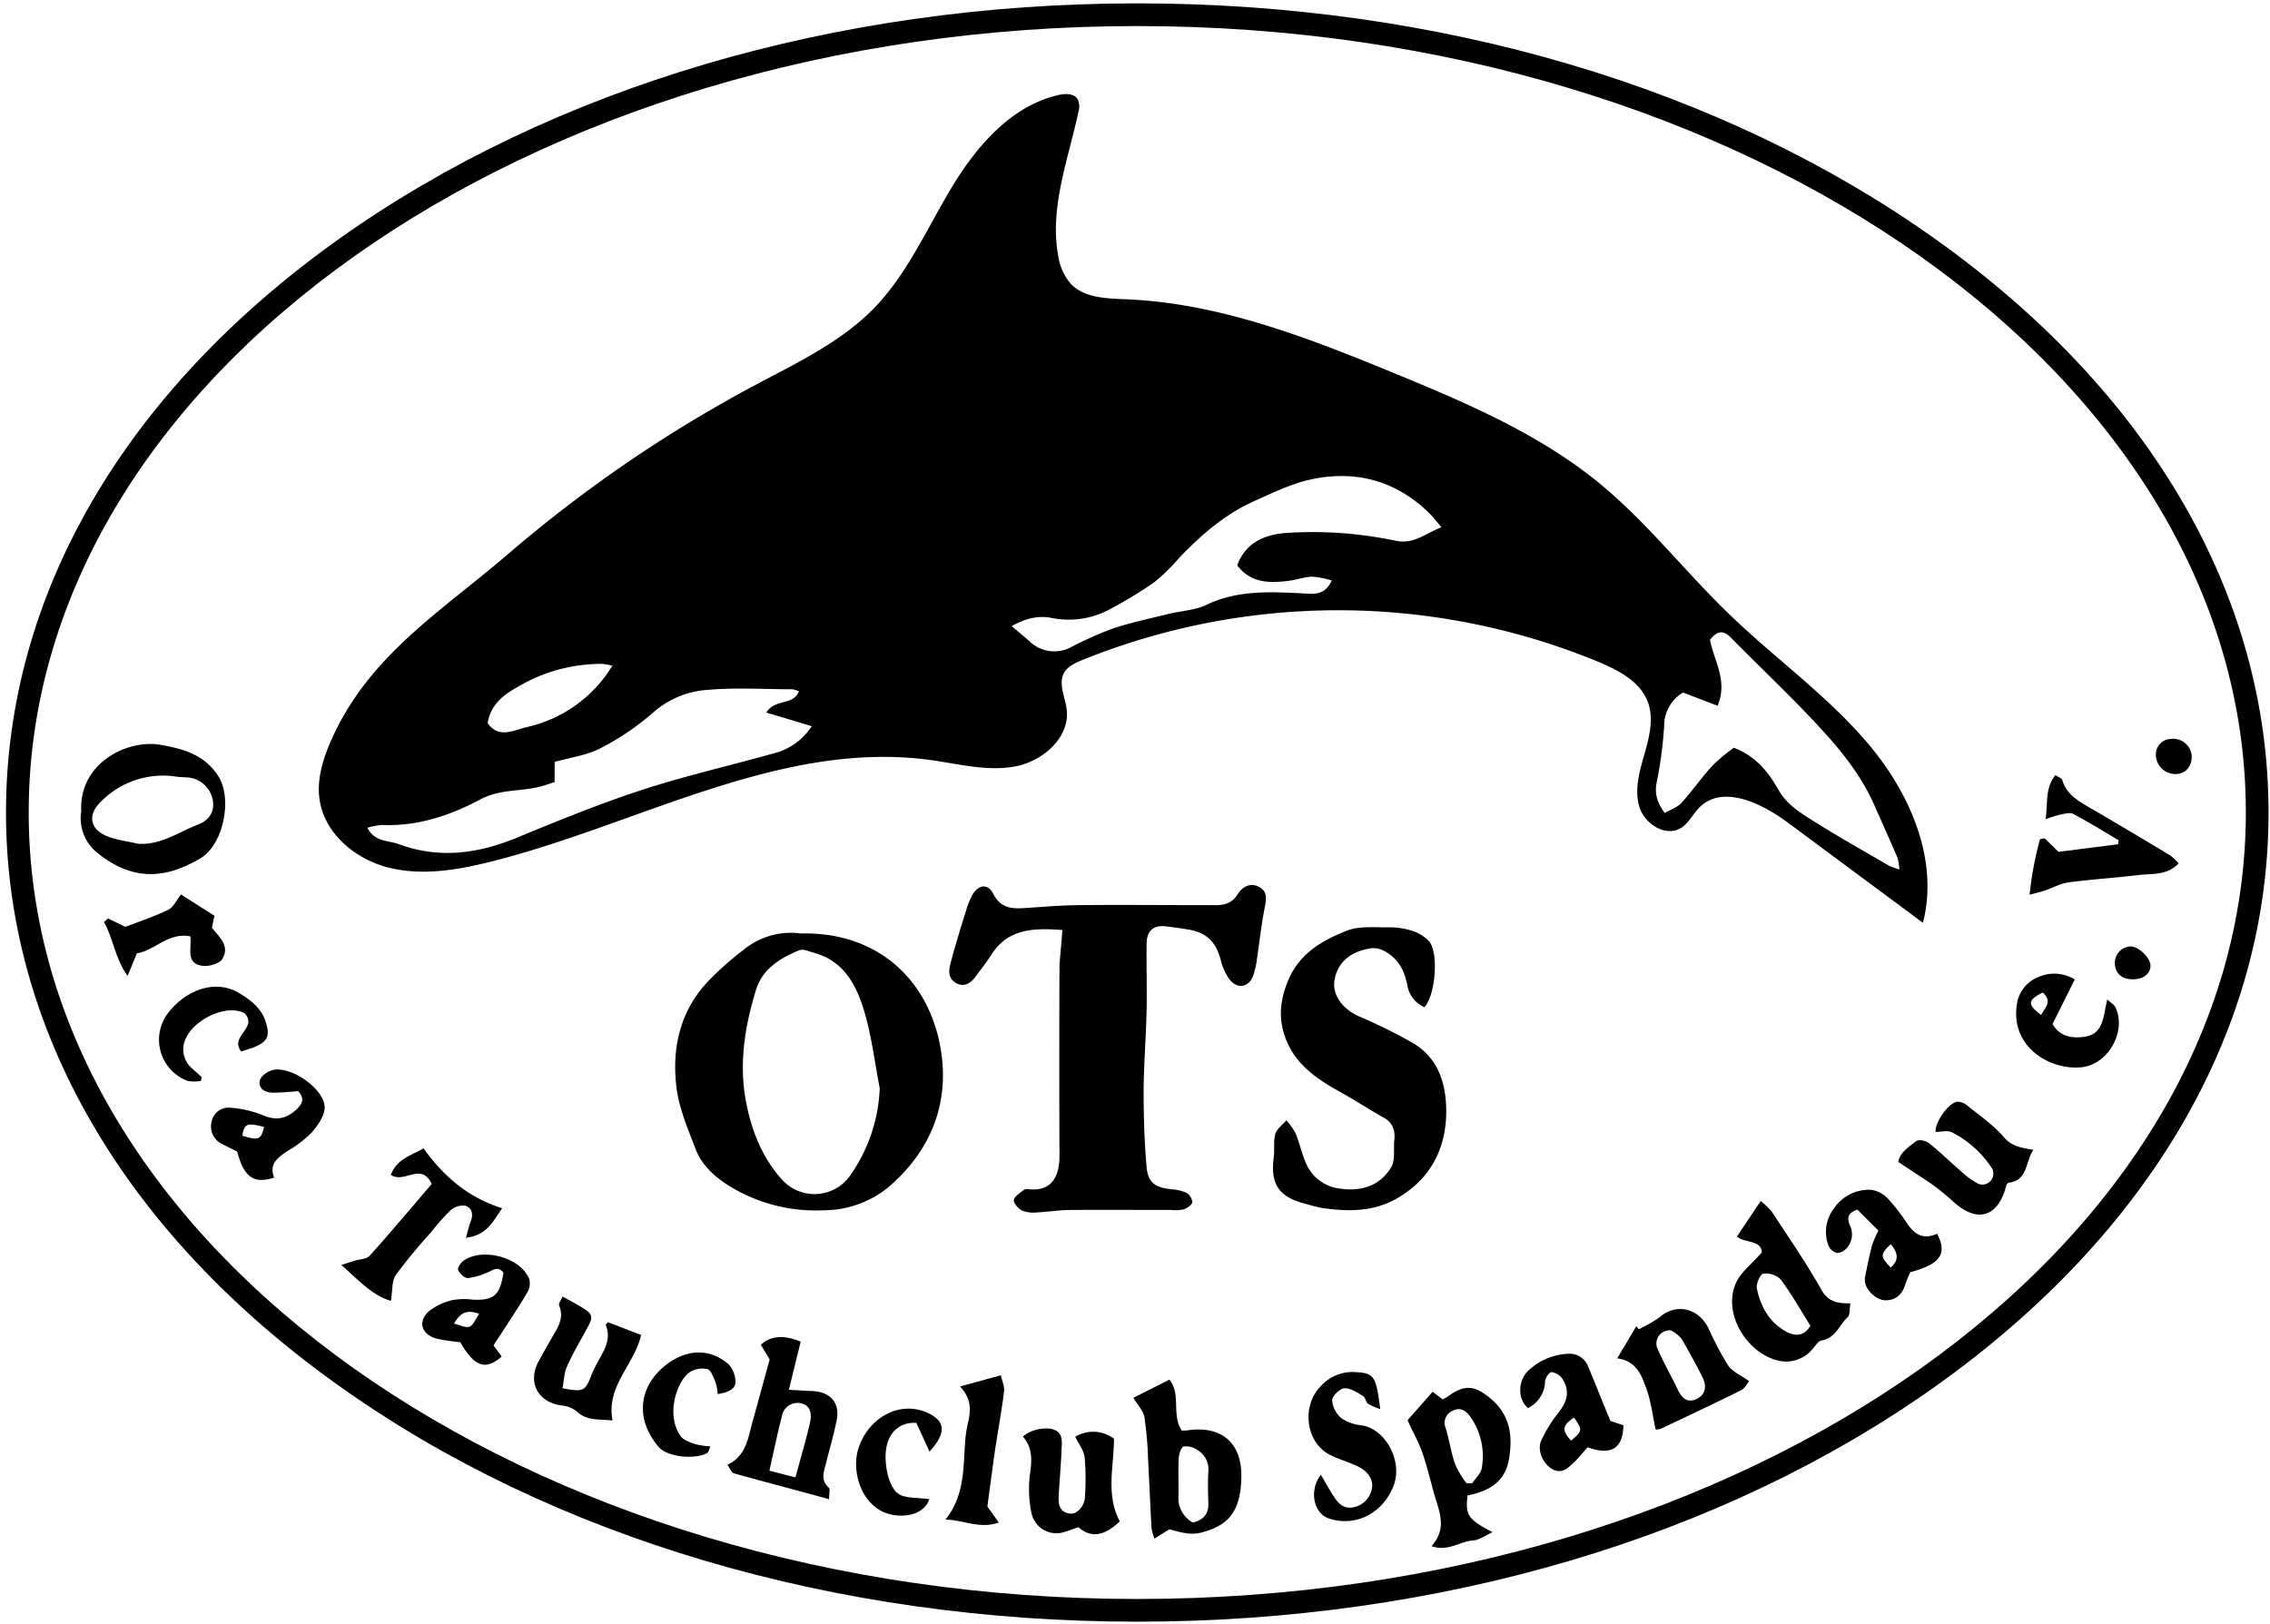
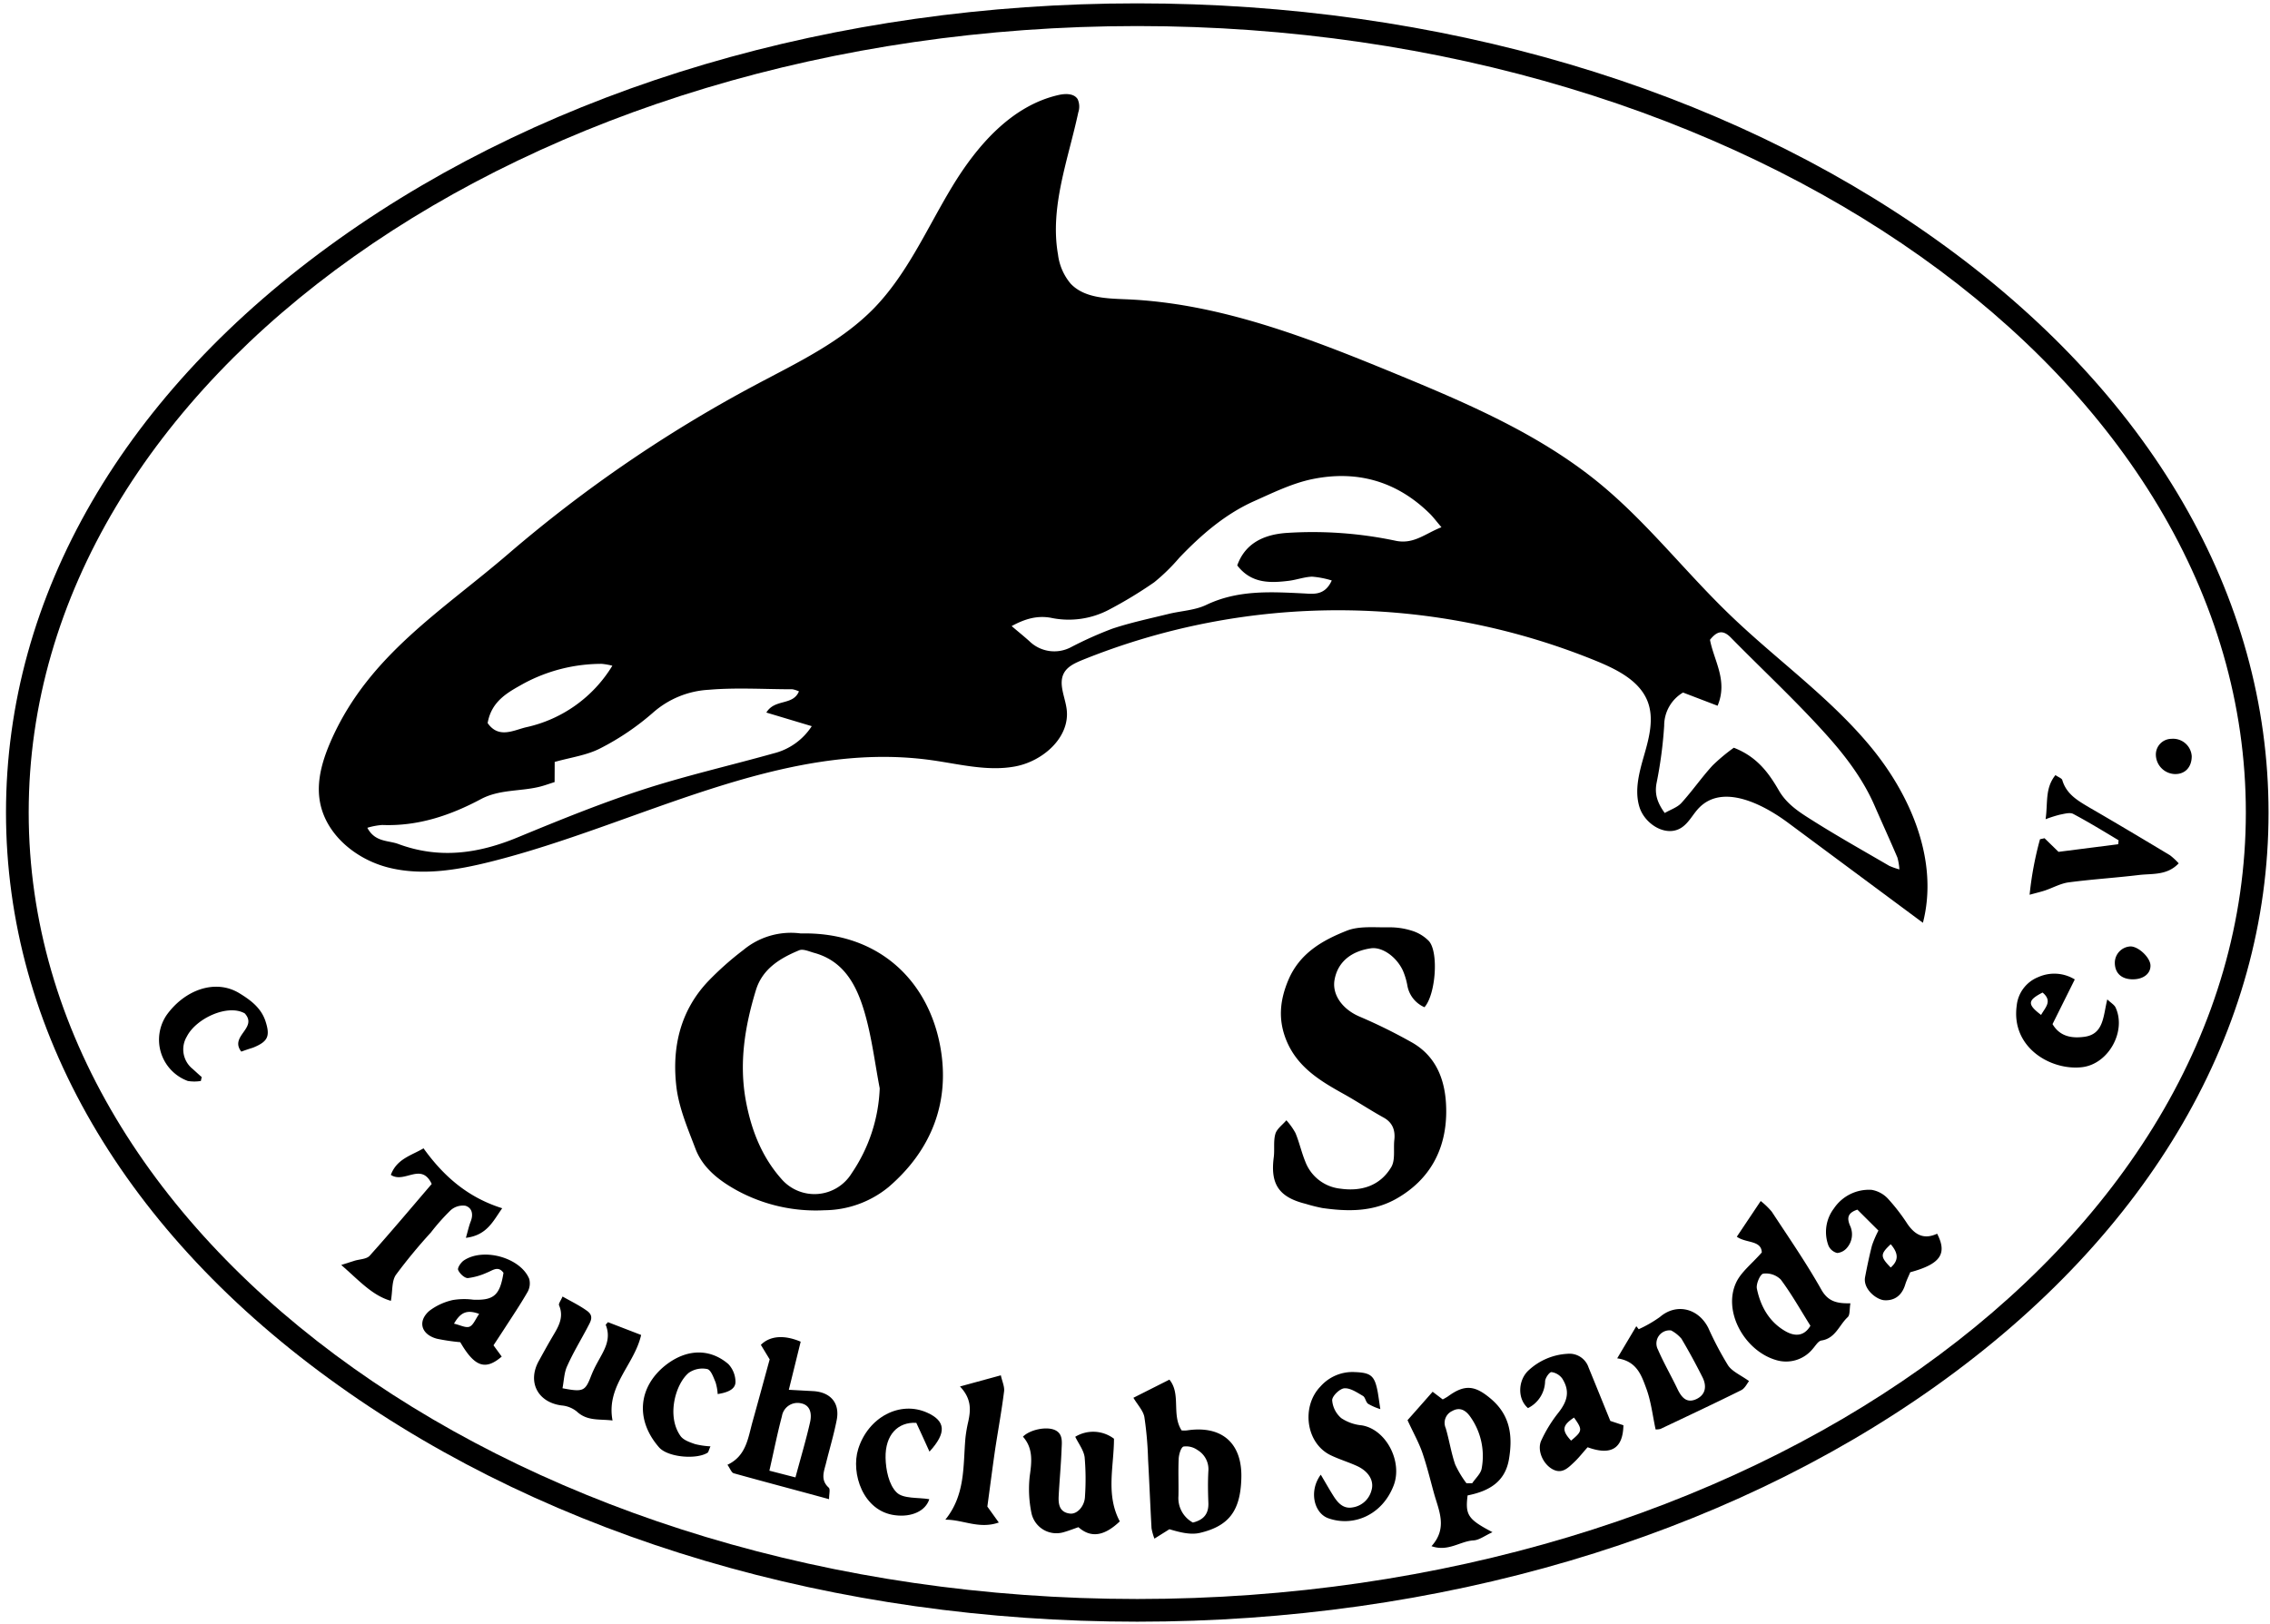
<svg xmlns="http://www.w3.org/2000/svg" id="Layer_1" data-name="Layer 1" viewBox="0 0 500 357.8">
  <title>orca-tauchclub-spandau</title>
  <path d="M423.55,203.31l-29.65-22c-5.82-4.33-14.42-8.54-19.56-3.43-1.45,1.44-2.33,3.46-4.07,4.53-3.35,2.07-8-.85-9.16-4.61s0-7.81,1.09-11.6,2.13-7.9.74-11.59c-1.7-4.46-6.4-6.91-10.79-8.76a150.3,150.3,0,0,0-113.89-.38c-1.48.62-3.06,1.34-3.86,2.73-1.37,2.4.21,5.33.55,8.07.77,6.16-5.19,11.42-11.29,12.58s-12.33-.51-18.49-1.37C172,162.85,140.54,181.74,108,189.87c-7.32,1.83-15,3.12-22.36,1.29s-14.13-7.48-15.24-14.94c-.7-4.65.84-9.34,2.77-13.62,8.34-18.4,24.18-28,38.86-40.63a299.3,299.3,0,0,1,54.44-37.2c9.14-4.87,18.74-9.4,26-16.82,7.41-7.62,11.71-17.65,17.21-26.75s13.12-17.92,23.49-20.27c1.5-.34,3.41-.38,4.21.94a4,4,0,0,1,.13,2.89c-2.22,10.38-6.31,20.84-4.47,31.31a12.28,12.28,0,0,0,2.79,6.43c3,3.17,7.9,3.26,12.25,3.44,20.61.85,40.25,8.55,59.33,16.41,15.75,6.49,31.67,13.3,44.85,24.1,10.58,8.68,19,19.63,28.89,29.12,10.14,9.76,21.79,18,30.78,28.82S427.07,189.69,423.55,203.31Zm-301.39-31c-1.21.37-2.33.8-3.49,1.07-4.23,1-8.7.53-12.76,2.69-6.75,3.6-13.87,6-21.71,5.69a14.91,14.91,0,0,0-3.29.62c1.71,3.21,4.57,2.73,6.83,3.57,9,3.34,17.56,2.14,26.19-1.42,9.06-3.74,18.15-7.45,27.45-10.49,9.53-3.11,19.33-5.34,29-8.05a14,14,0,0,0,8.42-6l-10-3c1.86-3.09,5.86-1.46,7.18-4.67a6.21,6.21,0,0,0-1.43-.46c-6.14,0-12.31-.41-18.4.11a20.21,20.21,0,0,0-12.27,5,56.77,56.77,0,0,1-11.65,7.9c-3,1.55-6.53,2-10.05,3Zm296.21,19.26a12.69,12.69,0,0,0-.44-2.64c-1.62-3.81-3.35-7.57-5-11.36-2.6-6-6.58-11.19-10.87-15.94-6.62-7.35-13.9-14.11-20.84-21.18-1.85-1.88-3.16-1.24-4.57.51.87,4.64,4,9,1.67,14.53l-7.61-2.91a8.46,8.46,0,0,0-4.15,7.29,93.74,93.74,0,0,1-1.68,12.67c-.44,2.38.13,4.27,1.8,6.58,1.28-.75,2.77-1.22,3.67-2.21,2.41-2.65,4.45-5.62,6.86-8.25a40.36,40.36,0,0,1,4.69-3.92c5.15,2,7.71,5.6,9.9,9.38,1.91,3.32,5,5.1,8,7,5.36,3.36,10.88,6.46,16.35,9.65A16.3,16.3,0,0,0,418.37,191.55ZM222.83,137.94c1.49,1.27,2.71,2.25,3.88,3.3a7.85,7.85,0,0,0,9.17,1.36,83,83,0,0,1,9.1-4.08c4-1.34,8.23-2.23,12.37-3.25,2.79-.69,5.83-.79,8.35-2,6.93-3.31,14.12-2.89,21.41-2.53,2.13.11,4.69.56,6.23-2.85a20,20,0,0,0-4.34-.84c-1.7.06-3.38.69-5.09.91-4.21.52-8.32.61-11.39-3.39,1.79-5,6-6.74,10.53-7.13a88.12,88.12,0,0,1,24.45,1.72c3.94.77,6.38-1.58,10-3-1.19-1.39-1.85-2.3-2.65-3.07-7.25-7.1-16-9.54-25.79-7.53-4.43.91-8.67,3-12.84,4.86-6.4,2.87-11.62,7.41-16.44,12.44a42.45,42.45,0,0,1-5.55,5.43,94.4,94.4,0,0,1-10,6.06,19,19,0,0,1-12.77,1.76C228.46,135.57,225.78,136.33,222.83,137.94ZM107.41,159.31c2.44,3.51,5.77,1.55,8.47.92a29.6,29.6,0,0,0,19-13.56,15.3,15.3,0,0,0-2.32-.41,36.2,36.2,0,0,0-17.26,4.36C112,152.48,108.26,154.37,107.41,159.31Z" />
-   <path d="M234,204.9c-6.48-.48-12-.27-15.6,5.4-1.06,1.65-2.28,3.19-3.44,4.76-1,1.39-2.34,2.45-4.11,1.66s-2-2.46-1.56-4.17.83-3.12,1.29-4.67c.72-2.43,1.44-4.85,2.22-7.26a16.5,16.5,0,0,1,1.42-3.53c1.37-2.25,3.39-2.46,4.56-.16,1.53,3,3.84,3.33,6.64,3.15,4-.25,8.07-.62,12.1-.66,9.34-.1,18.68,0,28,0h2.08c2.08.05,3.82-.45,5-2.38,1.08-1.72,2.84-2.65,4.74-1.63s1.58,2.73,1.22,4.6c-.73,3.72-1.13,7.51-1.7,11.27a18.38,18.38,0,0,1-.83,3.7c-1,2.67-3.61,3-5.3.68a12.37,12.37,0,0,1-1.82-4.07c-1.05-4.06-3.14-6.14-7.19-6.8-1.6-.26-3.19-.49-4.79-.68-2.87-.36-4.35.9-4.38,3.87-.05,5,.1,9.94,0,14.9-.14,5.89-.63,11.78-.65,17.66,0,5.5.17,11,.64,16.48.31,3.54,1.83,4.59,5.43,5a9.65,9.65,0,0,1,3.32.76,2.73,2.73,0,0,1,1.34,2.06c-.08.62-1.11,1.34-1.86,1.6a8.71,8.71,0,0,1-2.76.14c-7.42,0-14.83-.05-22.25,0-2.41,0-4.82.42-7.23.53a7.11,7.11,0,0,1-3.37-.38c-.86-.44-2-1.68-1.85-2.4s1.42-1.54,2.27-2.22a1.55,1.55,0,0,1,1-.1c5,.52,6.81-2.7,6.79-7.43q-.09-20.85,0-41.72C233.49,210.37,233.82,207.89,234,204.9Z" />
  <path d="M176.39,205.66c17-.4,28.14,10.29,30.76,25.15,2.15,12.18-2.11,22.73-11.44,30.73a22.53,22.53,0,0,1-14.09,5.1,36.31,36.31,0,0,1-19.36-4.4c-3.81-2.11-7.45-4.86-9.08-9.16s-3.61-8.89-4.18-13.5c-1.05-8.63.75-16.83,7-23.41a67.56,67.56,0,0,1,7.75-6.88A16.38,16.38,0,0,1,176.39,205.66Zm17.38,34.12c-1.08-5.63-1.76-11.38-3.37-16.85-1.71-5.79-4.47-11.2-11.08-13-1.09-.3-2.41-.92-3.28-.57-4.23,1.75-8.12,4.1-9.55,8.82-2.44,8-3.76,16.11-2.17,24.53,1.21,6.38,3.52,12.22,7.82,17.06a9.61,9.61,0,0,0,15.45-1.27A35.61,35.61,0,0,0,193.77,239.78Z" />
  <path d="M313.76,221.91a6.41,6.41,0,0,1-3.78-4.85,15.18,15.18,0,0,0-1-3.28c-1.47-3.08-4.58-5.19-7-4.85-4.43.64-7.29,3.06-8,6.81-.67,3.32,1.65,6.57,5.4,8.2a117,117,0,0,1,11.72,5.79c5.87,3.4,7.51,9.35,7.45,15.44-.09,8.06-3.56,14.66-10.85,18.86-5.21,3-10.78,2.93-16.45,2.12a36.89,36.89,0,0,1-3.69-.93c-5.86-1.46-7.77-4.33-7-10.23.23-1.71-.11-3.55.36-5.17.32-1.12,1.58-2,2.42-3a14.55,14.55,0,0,1,2,2.8c.84,2,1.31,4.18,2.13,6.2a9.31,9.31,0,0,0,7.8,6.07c4.63.65,8.69-.65,11.13-4.68,1-1.59.49-4,.72-6.06s-.33-3.8-2.35-4.92c-3-1.66-5.83-3.55-8.81-5.21-5.18-2.88-10.17-5.88-12.6-11.76-1.87-4.56-1.49-8.81.42-13.35,2.51-5.92,7.51-8.73,12.85-10.85,2.74-1.09,6.12-.7,9.22-.75a16.09,16.09,0,0,1,5.11.74,8.84,8.84,0,0,1,3.76,2.27C316.93,209.74,316.24,219.13,313.76,221.91Z" />
-   <path d="M17.89,178.71c-.5-10.68,10.26-15.94,17.6-14.59,4.87.89,9.54,2.1,12.62,6.92s1.21,15-4,18.08c-8.24,4.9-15.44,4.76-23-1.49A9.82,9.82,0,0,1,17.89,178.71Zm12.5,7.18c5,.36,8.94-2.57,13.18-4.2,2.21-.84,3.65-2.49,3.35-5.06a6.11,6.11,0,0,0-4.84-5.24c-1-.19-2.07-.12-3.1-.26a19.2,19.2,0,0,0-16.92,5.66c-2.76,2.77-2.25,5.84,1.39,7.38C25.62,185.09,28.07,185.34,30.39,185.89Z" />
  <path d="M388.06,275.94c-.1-2.75-3.5-2-5.5-3.47l5.26-7.86a16.12,16.12,0,0,1,2.43,2.34c3.73,5.68,7.6,11.28,10.93,17.19,1.47,2.6,3.41,3.07,6.4,3-.23,1.3-.06,2.57-.6,3.06-1.88,1.73-2.68,4.67-5.78,5.14-.72.1-1.32,1.18-1.93,1.85a7.56,7.56,0,0,1-8.15,2.43c-6.9-2.07-11.7-10.73-8.69-17.09C383.53,280.22,385.83,278.48,388.06,275.94Zm10.71,16.15c-2.16-3.44-4.15-7-6.54-10.19a4.64,4.64,0,0,0-3.85-1.29c-.67.11-1.62,2.28-1.4,3.31.81,3.94,2.74,7.38,6.37,9.42C395.25,294.4,397.33,294.53,398.77,292.09Z" />
  <path d="M260.27,315.15a6.37,6.37,0,0,0,1.15,0c7.66-1.17,12.25,2.75,12,10.58-.2,7.18-2.78,10.5-9.14,12-2.09.48-4.44-.14-6.7-.81l-3.3,2.07a12.35,12.35,0,0,1-.64-2.29c-.28-5.06-.48-10.13-.76-15.19a77.45,77.45,0,0,0-.81-9.28c-.25-1.43-1.49-2.69-2.42-4.27l7.93-4C260.19,307.14,258,311.66,260.27,315.15Zm2.48,20.3c2.52-.63,3.5-2.05,3.41-4.37s-.13-4.64,0-6.95a4.92,4.92,0,0,0-2.41-4.67,4.28,4.28,0,0,0-3.05-.76c-.56.15-1,1.65-1.07,2.57-.14,2.77,0,5.56-.06,8.33A6.13,6.13,0,0,0,262.75,335.45Z" />
  <path d="M323.26,329.47c-.54,4.31.06,5.26,5.48,8.1-1.69.77-2.91,1.74-4.17,1.81-2.93.15-5.58,2.57-9.26,1.27,3.61-4,1.6-7.85.55-11.64-.83-3-1.55-6-2.58-9-.79-2.26-2-4.38-3.25-7.12,1.41-1.58,3.4-3.84,5.53-6.26l2.22,1.69a12.06,12.06,0,0,0,1.16-.67c3.74-2.74,6-2.41,9.51.59,4.27,3.65,4.76,8.27,3.92,13.25S328,328.53,323.26,329.47Zm-.23-2.69,1.25,0c.73-1.1,1.92-2.13,2.09-3.3a14.94,14.94,0,0,0-2.6-11.46c-.95-1.29-2.21-2.09-3.89-1.15a2.87,2.87,0,0,0-1.44,3.77c.78,2.64,1.19,5.4,2.08,8A22.35,22.35,0,0,0,323,326.78Z" />
  <path d="M182.61,330.3c-7.27-2-14.13-3.79-21-5.71-.49-.14-.77-1-1.38-1.87,4.14-1.94,4.52-5.87,5.52-9.46,1.3-4.65,2.56-9.31,3.78-13.76l-1.94-3.2c2-2,5.12-2.25,8.77-.7-.82,3.33-1.65,6.72-2.61,10.6l5.31.29c3.89.2,6,2.65,5.22,6.45-.62,3.15-1.55,6.24-2.32,9.36-.46,1.87-1.31,3.74.57,5.45C182.92,328.07,182.61,329.13,182.61,330.3Zm-7.4-4.8c1.26-4.68,2.38-8.41,3.23-12.21.38-1.73.14-3.73-2.08-4.13a3.48,3.48,0,0,0-4.13,2.86c-1,3.76-1.75,7.57-2.76,12Z" />
  <path d="M290.92,324.9c1.1,1.85,1.91,3.3,2.8,4.7s2.09,2.88,4.16,2.52a5.07,5.07,0,0,0,4.19-3.7c.67-2.11-.55-4.23-3.19-5.44-1.89-.86-3.9-1.46-5.77-2.36-5.53-2.66-6.5-10.81-2.25-15.16a9.4,9.4,0,0,1,7.61-3.16c3.52.14,4.33.81,5,4.42.17,1,.3,2,.57,3.74a12.78,12.78,0,0,1-2.72-1.19c-.51-.41-.59-1.41-1.11-1.72-1.29-.75-2.77-1.77-4.1-1.68-1,.07-2.67,1.68-2.68,2.62a5.76,5.76,0,0,0,2,3.95,9.68,9.68,0,0,0,4.5,1.59c5.4.87,9.05,8,7.05,13.23-2.5,6.54-8.86,9.2-14.38,7.25C289.43,333.4,288.24,328.51,290.92,324.9Z" />
  <path d="M385.25,304.28c-.41.5-.89,1.58-1.71,2-5.89,2.93-11.85,5.72-17.79,8.54a3.52,3.52,0,0,1-1.08.11c-.66-3.06-1-6.19-2.06-9.05s-2.07-6-6.4-6.61l4.21-7.08.53.66a27.43,27.43,0,0,0,4.67-2.69c3.57-3.08,8.43-2,10.66,2.41a72,72,0,0,0,4.35,8.25C381.54,302.18,383.37,302.93,385.25,304.28Zm-17.17-11.16a2.89,2.89,0,0,0-2.88,4.25c1.27,2.95,2.9,5.74,4.28,8.64.9,1.88,2.06,3.28,4.27,2.19,2-1,2.19-2.89,1.25-4.76-1.45-2.88-3-5.75-4.64-8.5A7.7,7.7,0,0,0,368.08,293.12Z" />
  <path d="M236.84,316.55a7.6,7.6,0,0,1,8.53.43c0,6.08-1.86,12.31,1.28,18.21-3.43,3.27-6.37,3.71-9.11,1.28-1.06.36-2.13.79-3.24,1.1a5.62,5.62,0,0,1-7.09-4.13,26.06,26.06,0,0,1-.4-8.2c.46-3.2.78-6.15-1.49-8.71,1.53-1.56,5.14-2.29,7-1.48s1.57,2.67,1.51,4.21c-.13,3.45-.46,6.89-.64,10.34-.1,1.84.18,3.59,2.47,3.87,1.59.2,3.24-1.61,3.32-3.73a55.6,55.6,0,0,0-.07-8.66C238.71,319.51,237.56,318.06,236.84,316.55Z" />
  <path d="M93.29,253c4.51,6.28,9.87,10.86,17.33,13.2-2,2.8-3.32,5.95-8,6.52.45-1.57.67-2.62,1.06-3.61.61-1.55.32-3-1.17-3.46a4.07,4.07,0,0,0-3.26,1,47.4,47.4,0,0,0-4.35,4.9,118.16,118.16,0,0,0-7.65,9.26c-1,1.37-.75,3.54-1.15,5.79-4.16-1.19-7.06-4.55-10.94-7.9l2.92-.93c1.13-.35,2.65-.34,3.34-1.1,4.67-5.2,9.17-10.57,13.67-15.82-2.31-4.9-6,0-9-2C87.39,255.3,90.67,254.56,93.29,253Z" />
-   <path d="M418.13,256c.23-1.88,2.17-3.28,4-4.61.54-.4,2.07-.08,2.72.44,2.43,1.93,4.65,4.12,7,6.14a18,18,0,0,0,3.89,2.84,2.42,2.42,0,0,0,3.07-3.33,22.82,22.82,0,0,0-8.86-8c-.94-.52-2.41-.08-3.62-.08-.13-2.23,2.93-6.52,4.84-6.67a3.39,3.39,0,0,1,2.14.83c2.77,2.25,5.8,4.32,8.09,7,1.72,2,3.77,2.31,6.48,2.77-1.85,2.74-1.17,6.8-5.54,7.26-.18.25-.39.41-.44.62-1.54,6.23-5.78,8.82-11.64,3.56a55.86,55.86,0,0,0-4.54-3.73C423.45,259.46,421.09,258,418.13,256Z" />
  <path d="M466.65,185.13c-3.32-2-6.6-4-10-5.81-.75-.39-2,0-2.94.17a28.36,28.36,0,0,0-3.14,1c.53-3.66-.17-6.83,2.17-9.72.68.48,1.4.7,1.51,1.1.9,3.08,3.37,4.5,5.89,6,6,3.47,11.9,7,17.83,10.56a14.78,14.78,0,0,1,1.92,1.78c-2.57,2.72-5.83,2.22-8.76,2.57-5.14.62-10.33.94-15.46,1.62-1.78.23-3.46,1.19-5.2,1.78-.9.3-1.84.52-3.42.95a74.22,74.22,0,0,1,2.29-12.23l1-.22,3.08,3L466.57,186Z" />
  <path d="M123.9,305.86c4.58.88,5,.64,6.3-2.73a24.62,24.62,0,0,1,1.32-2.8c1.4-2.63,3.25-5.13,1.89-8.47l.5-.56,7.31,2.82c-1.51,6.62-7.75,11.19-6.3,18.84-2.93-.35-5.59.18-7.9-2a6.15,6.15,0,0,0-3.32-1.31c-5.25-.68-7.61-5.18-5-9.84.95-1.72,1.89-3.44,2.89-5.14,1.29-2.19,2.73-4.32,1.55-7.09-.15-.35.37-1,.77-1.93,2,1.13,3.81,2,5.44,3.19s.61,2.49,0,3.72c-1.46,2.76-3.09,5.44-4.36,8.28C124.25,302.34,124.24,304.08,123.9,305.86Z" />
  <path d="M426.68,271.81c2.31,4.47.67,6.71-5.92,8.49-.34.83-.81,1.75-1.11,2.73-.7,2.28-2.24,3.56-4.56,3.44-1.76-.09-4.77-2.47-4.28-5.09.45-2.36.94-4.71,1.53-7a23.71,23.71,0,0,1,1.41-3.26l-4.63-4.61c-2.38.77-2.21,2.08-1.65,3.47a4.51,4.51,0,0,1-.59,4.87,3.2,3.2,0,0,1-2.21,1.21,2.87,2.87,0,0,1-1.92-1.61,8.57,8.57,0,0,1,1.2-8.21,9.29,9.29,0,0,1,8.3-4.09,6.34,6.34,0,0,1,3.71,2.07,42.21,42.21,0,0,1,4.2,5.47C421.77,272,423.71,273.19,426.68,271.81Zm-10.22,2.32c-2.35,2.2-2.33,2.74,0,5.13C418.29,277.65,418.13,276.08,416.46,274.13Z" />
  <path d="M336.56,310.23c-2.34-2-2.21-6,0-8.19a13.66,13.66,0,0,1,8.7-3.77,4.43,4.43,0,0,1,4.64,3c1.58,3.84,3.13,7.69,4.8,11.79l2.88.95c-.1,5.13-2.7,6.74-7.88,4.85-.93,1-1.84,2.22-2.91,3.23-1.33,1.25-2.69,2.77-4.82,1.61s-3.44-4.2-2.5-6.29a30.05,30.05,0,0,1,3.77-6.14c2.09-2.64,2.57-4.85.86-7.56a3.53,3.53,0,0,0-2.38-1.41c-.43,0-1.33,1.23-1.39,2A6.77,6.77,0,0,1,336.56,310.23Zm10.14,2.09c-2.61,1.74-2.75,2.8-.65,5.08C348.58,315.29,348.61,315,346.7,312.32Z" />
-   <path d="M52.25,253.71C51,253.1,50,252.6,49,252.08a4.27,4.27,0,0,1-2.4-4.92,3.79,3.79,0,0,1,4.07-3.11,23.59,23.59,0,0,1,7.31,1.69c3,1.25,5.27.7,7.51-1.5,1.39-1.36,1.41-2.47.21-3.83-1.91.12-3.73.34-5.55.33s-3.24-.89-2.94-2.61c.17-1,1.75-2.12,2.89-2.39,4-.92,11.3,4.12,11.41,8.17.05,1.86-1.49,4-2.83,5.58a24.22,24.22,0,0,1-5.2,4c-2.22,1.47-4.32,2.91-3.09,5.95C55.86,260.92,53.72,259.32,52.25,253.71Zm1.14-3.49c3.53,1.11,4.12.87,4.77-1.93C54.36,247.32,53.83,247.53,53.39,250.22Z" />
  <path d="M108.7,296.4l1.81,2.48c-3.63,3.13-6,2.23-9.13-3.17a44.69,44.69,0,0,1-5.14-.76c-3.47-.93-4.33-3.84-1.66-6.15a13.29,13.29,0,0,1,5.18-2.38,15.3,15.3,0,0,1,4.49-.07c4.54.18,5.87-1,6.65-5.92-1.19-1.64-2.39-.51-3.63-.05a14.32,14.32,0,0,1-4.23,1.21c-.73,0-1.8-1-2.13-1.8-.19-.46.62-1.66,1.26-2.09,4.32-2.9,12.49-.61,14.4,4.07a3.87,3.87,0,0,1-.38,2.9c-1.61,2.8-3.42,5.48-5.17,8.19C110.28,294,109.52,295.16,108.7,296.4ZM100,291.63c1.36.3,2.6,1,3.43.66s1.31-1.67,2.11-2.81C102.89,288.5,101.45,289.09,100,291.63Z" />
  <path d="M457,215.79l-4.9,9.84c1.68,2.87,4.45,3.14,7,2.8,4.31-.57,4.15-4.59,5.06-8.24.83.79,1.54,1.18,1.82,1.77,2.43,5.21-1.52,12.47-7.37,13.16-6.83.8-15.68-4.29-14.4-13.56a7.58,7.58,0,0,1,4.78-6.3A8.63,8.63,0,0,1,457,215.79Zm-7.12,2.9c-3.29,1.7-3.38,2.59-.3,4.92C450.51,221.94,452.15,220.56,449.92,218.69Z" />
  <path d="M217.48,331.93l2.52,3.51c-4.37,1.53-7.92-.66-11.78-.62,4.45-5.51,3.9-11.83,4.42-17.89a30,30,0,0,1,.64-3.75c.54-2.53.74-5-1.83-7.71l9-2.46c.28,1.32.85,2.48.71,3.55-.54,4.33-1.34,8.63-2,13C218.58,323.61,218.05,327.71,217.48,331.93Z" />
-   <path d="M41.91,206.28c-5-.89-7.83,3.18-11.75,3.75l-2.06,5c-2.91-4.15-3.15-8.38-5.21-11.88l.88-.8,3.83,1.85c2.88-1.11,6.28-2.21,9.46-3.76,1.18-.57,1.85-2.18,2.79-3.37l7.39,4.69-.57,2.66c1.61,2,4.07,4,2.29,6.89-.64,1-2.85,1.64-4.24,1.5C40.7,212.36,42.32,208.89,41.91,206.28Z" />
  <path d="M53.15,231.69c-2.69-3.43,3.72-5.17.76-8.42-3.75-2.13-10.72,1.11-12.74,5.07a5.5,5.5,0,0,0,1.26,7.16c.66.59,1.3,1.2,2,1.8l-.19.86a8.87,8.87,0,0,1-2.87,0,9.68,9.68,0,0,1-4.66-14.54c4-5.56,10.74-8,16-4.8,2.46,1.5,4.81,3.23,5.77,6.18,1.08,3.31.53,4.49-2.75,5.82C54.9,231.08,54.14,231.33,53.15,231.69Z" />
  <path d="M204.73,319.82c-1.12-2.46-2-4.44-2.9-6.34-4.05-.24-6.87,2.64-6.77,7.71.05,2.62.72,5.92,2.42,7.61,1.46,1.46,4.76,1.08,7.21,1.5-.81,2.61-3.91,4-7.5,3.54-7.13-.85-9.81-9.29-8.16-14.58,2.18-7,9.2-10.76,15.25-8C208.22,313.06,208.6,315.61,204.73,319.82Z" />
  <path d="M156.49,318.66c-.38.85-.43,1.28-.66,1.42-2.48,1.53-8.78,1-10.69-1.23-5.31-6.12-4.46-13.31,1.38-18,4.76-3.78,9.92-3.76,13.92-.31a5.82,5.82,0,0,1,1.56,3.83c.05,1.56-1.4,2.38-3.92,2.77a11.06,11.06,0,0,0-.47-2.6c-.46-1.08-1-2.72-1.84-2.91a5.26,5.26,0,0,0-4.06.83c-2.92,2.42-4.94,9.55-1.81,13.93.65.9,2,1.36,3.19,1.77A17.56,17.56,0,0,0,156.49,318.66Z" />
  <path d="M482.76,166.6c0,2.42-1.46,4-3.74,3.94a4.33,4.33,0,0,1-4.16-4.21,3.46,3.46,0,0,1,3.44-3.55A4.11,4.11,0,0,1,482.76,166.6Z" />
  <path d="M469.92,215.76c-2.54.05-4.06-1.28-4.1-3.58a3.62,3.62,0,0,1,3.39-3.66c1.74-.07,4.38,2.39,4.46,4.14S472.25,215.71,469.92,215.76Z" />
  <path d="M250.5,357.29c-66.41,0-128.87-18.45-175.88-52C27.35,271.66,1.32,226.8,1.32,179s26-92.64,73.3-126.32C121.63,19.19,184.09.74,250.5.74s128.87,18.45,175.88,52c47.26,33.68,73.3,78.54,73.3,126.32s-26,92.65-73.3,126.33C379.37,338.84,316.9,357.29,250.5,357.29Zm0-351.55C115.86,5.74,6.32,83.47,6.32,179S115.86,352.29,250.5,352.29,494.68,274.56,494.68,179,385.14,5.74,250.5,5.74Z" />
</svg>